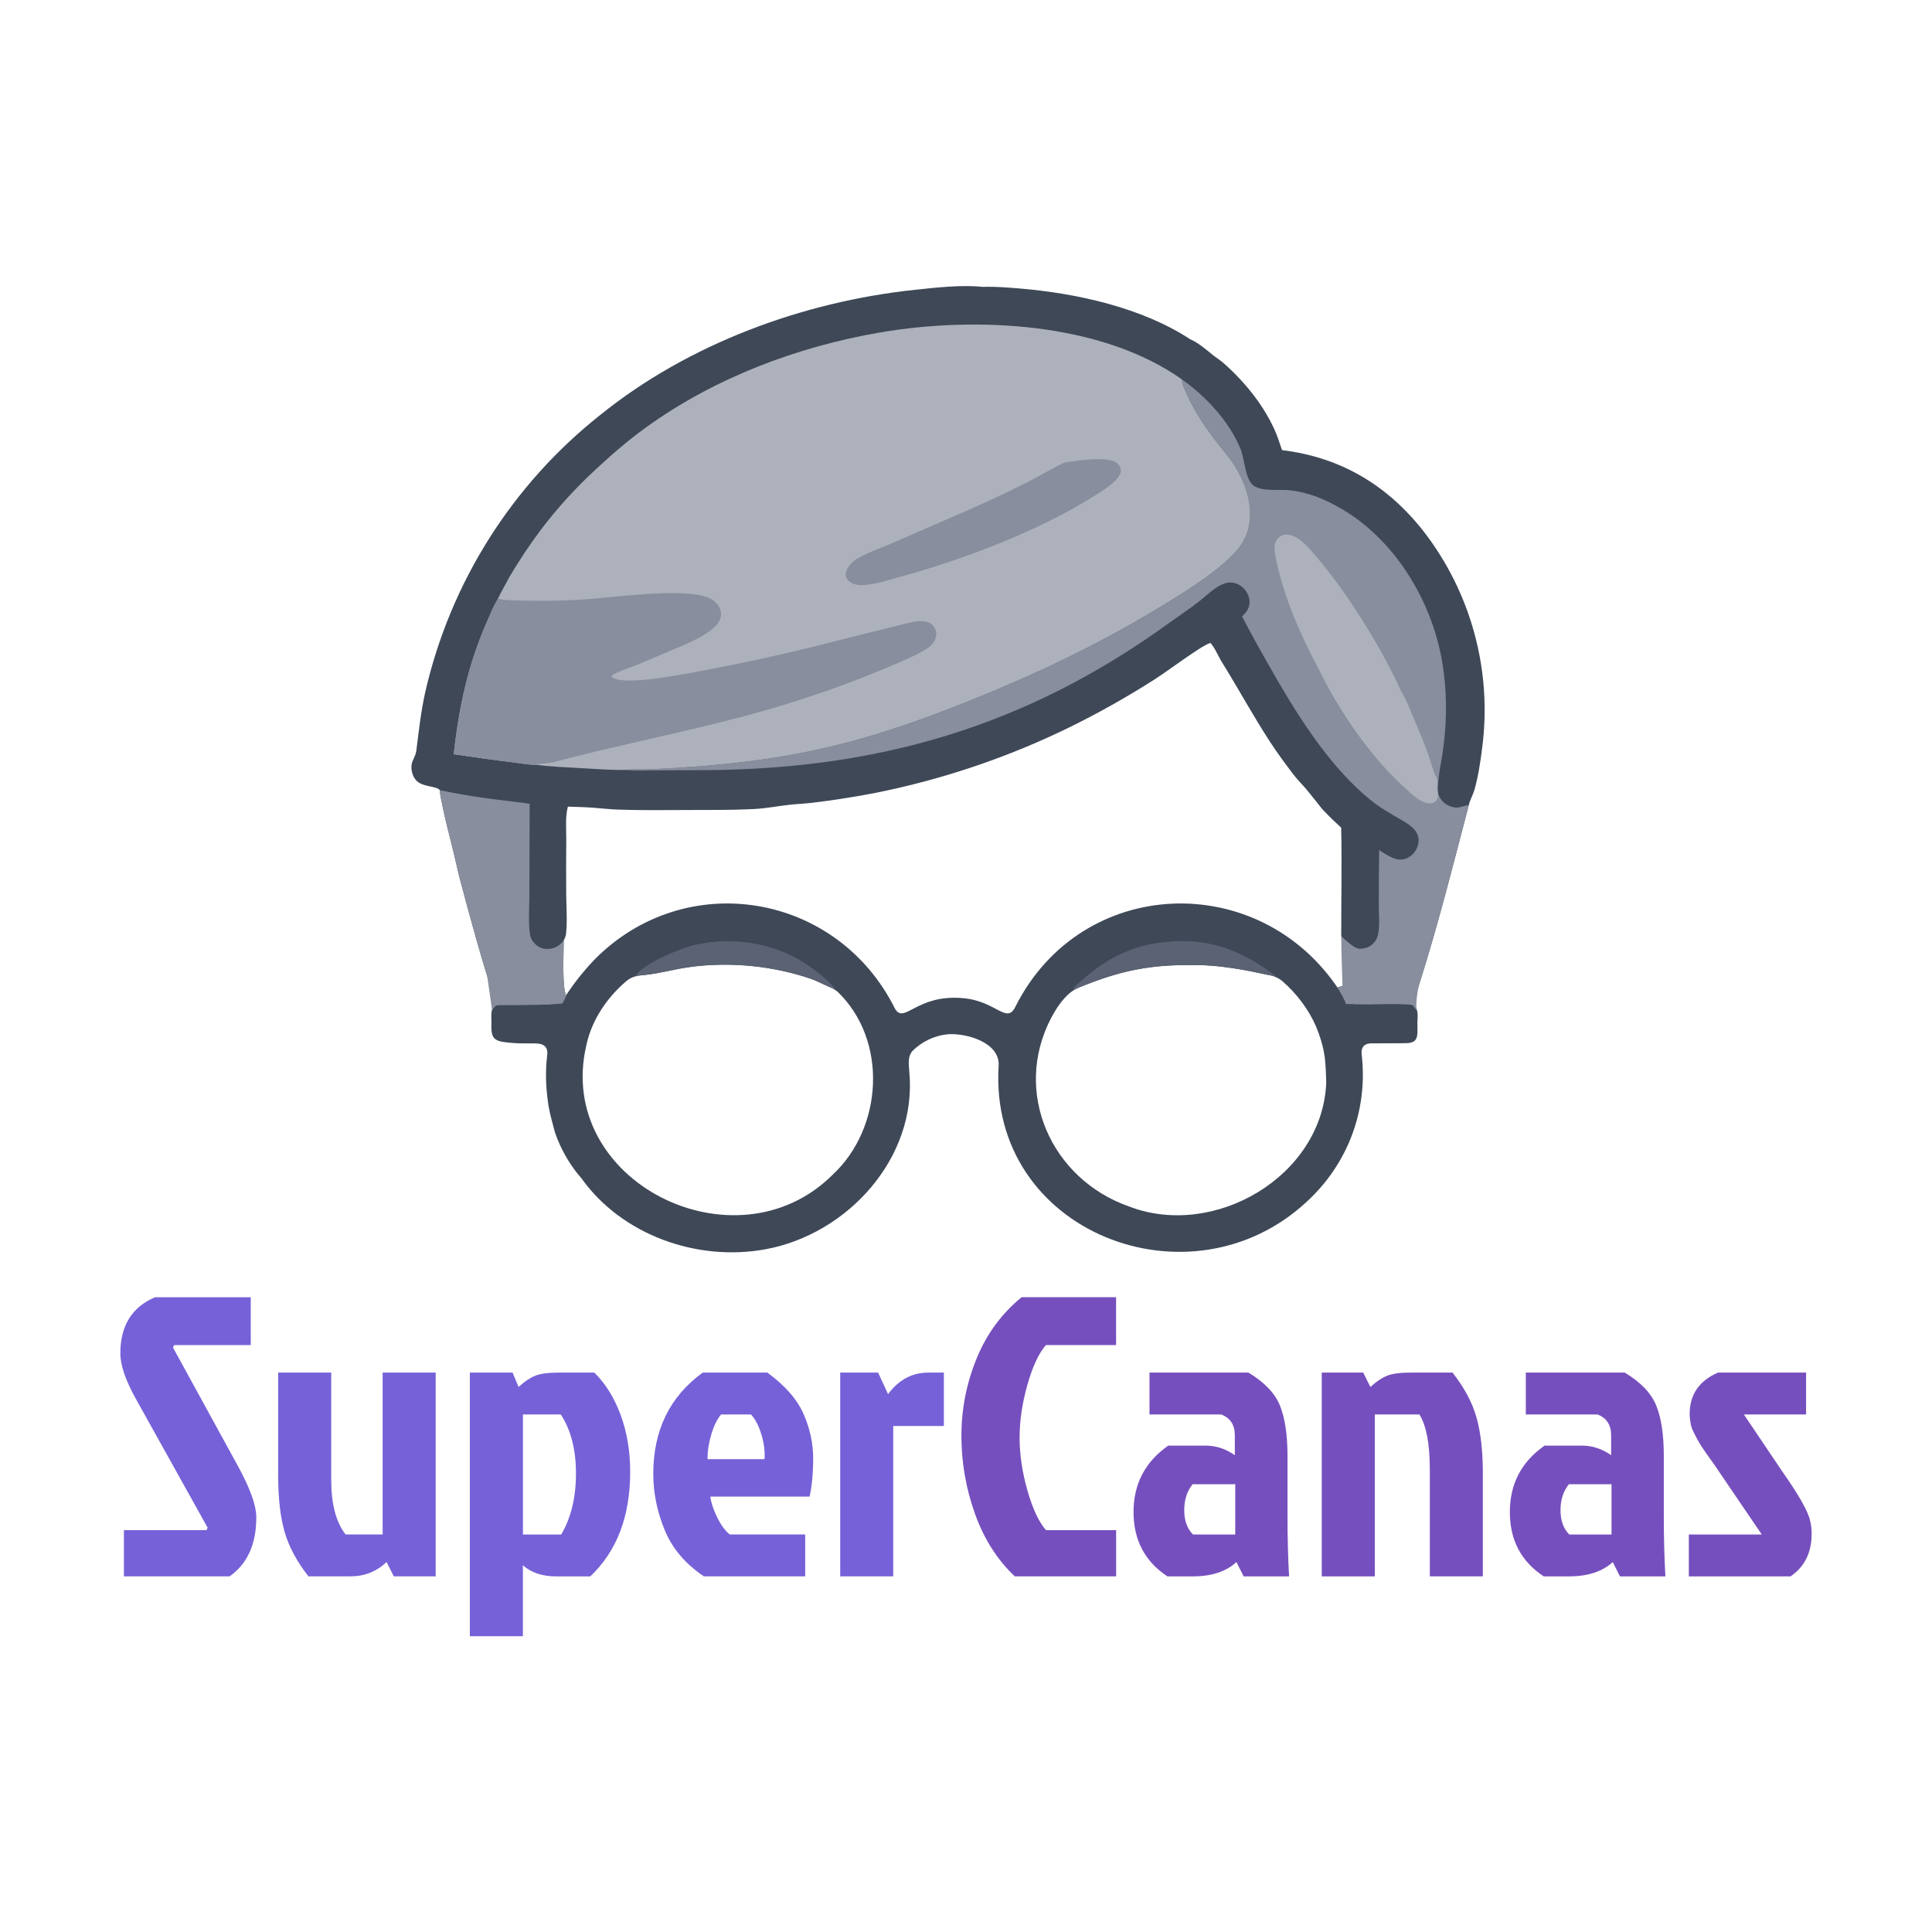
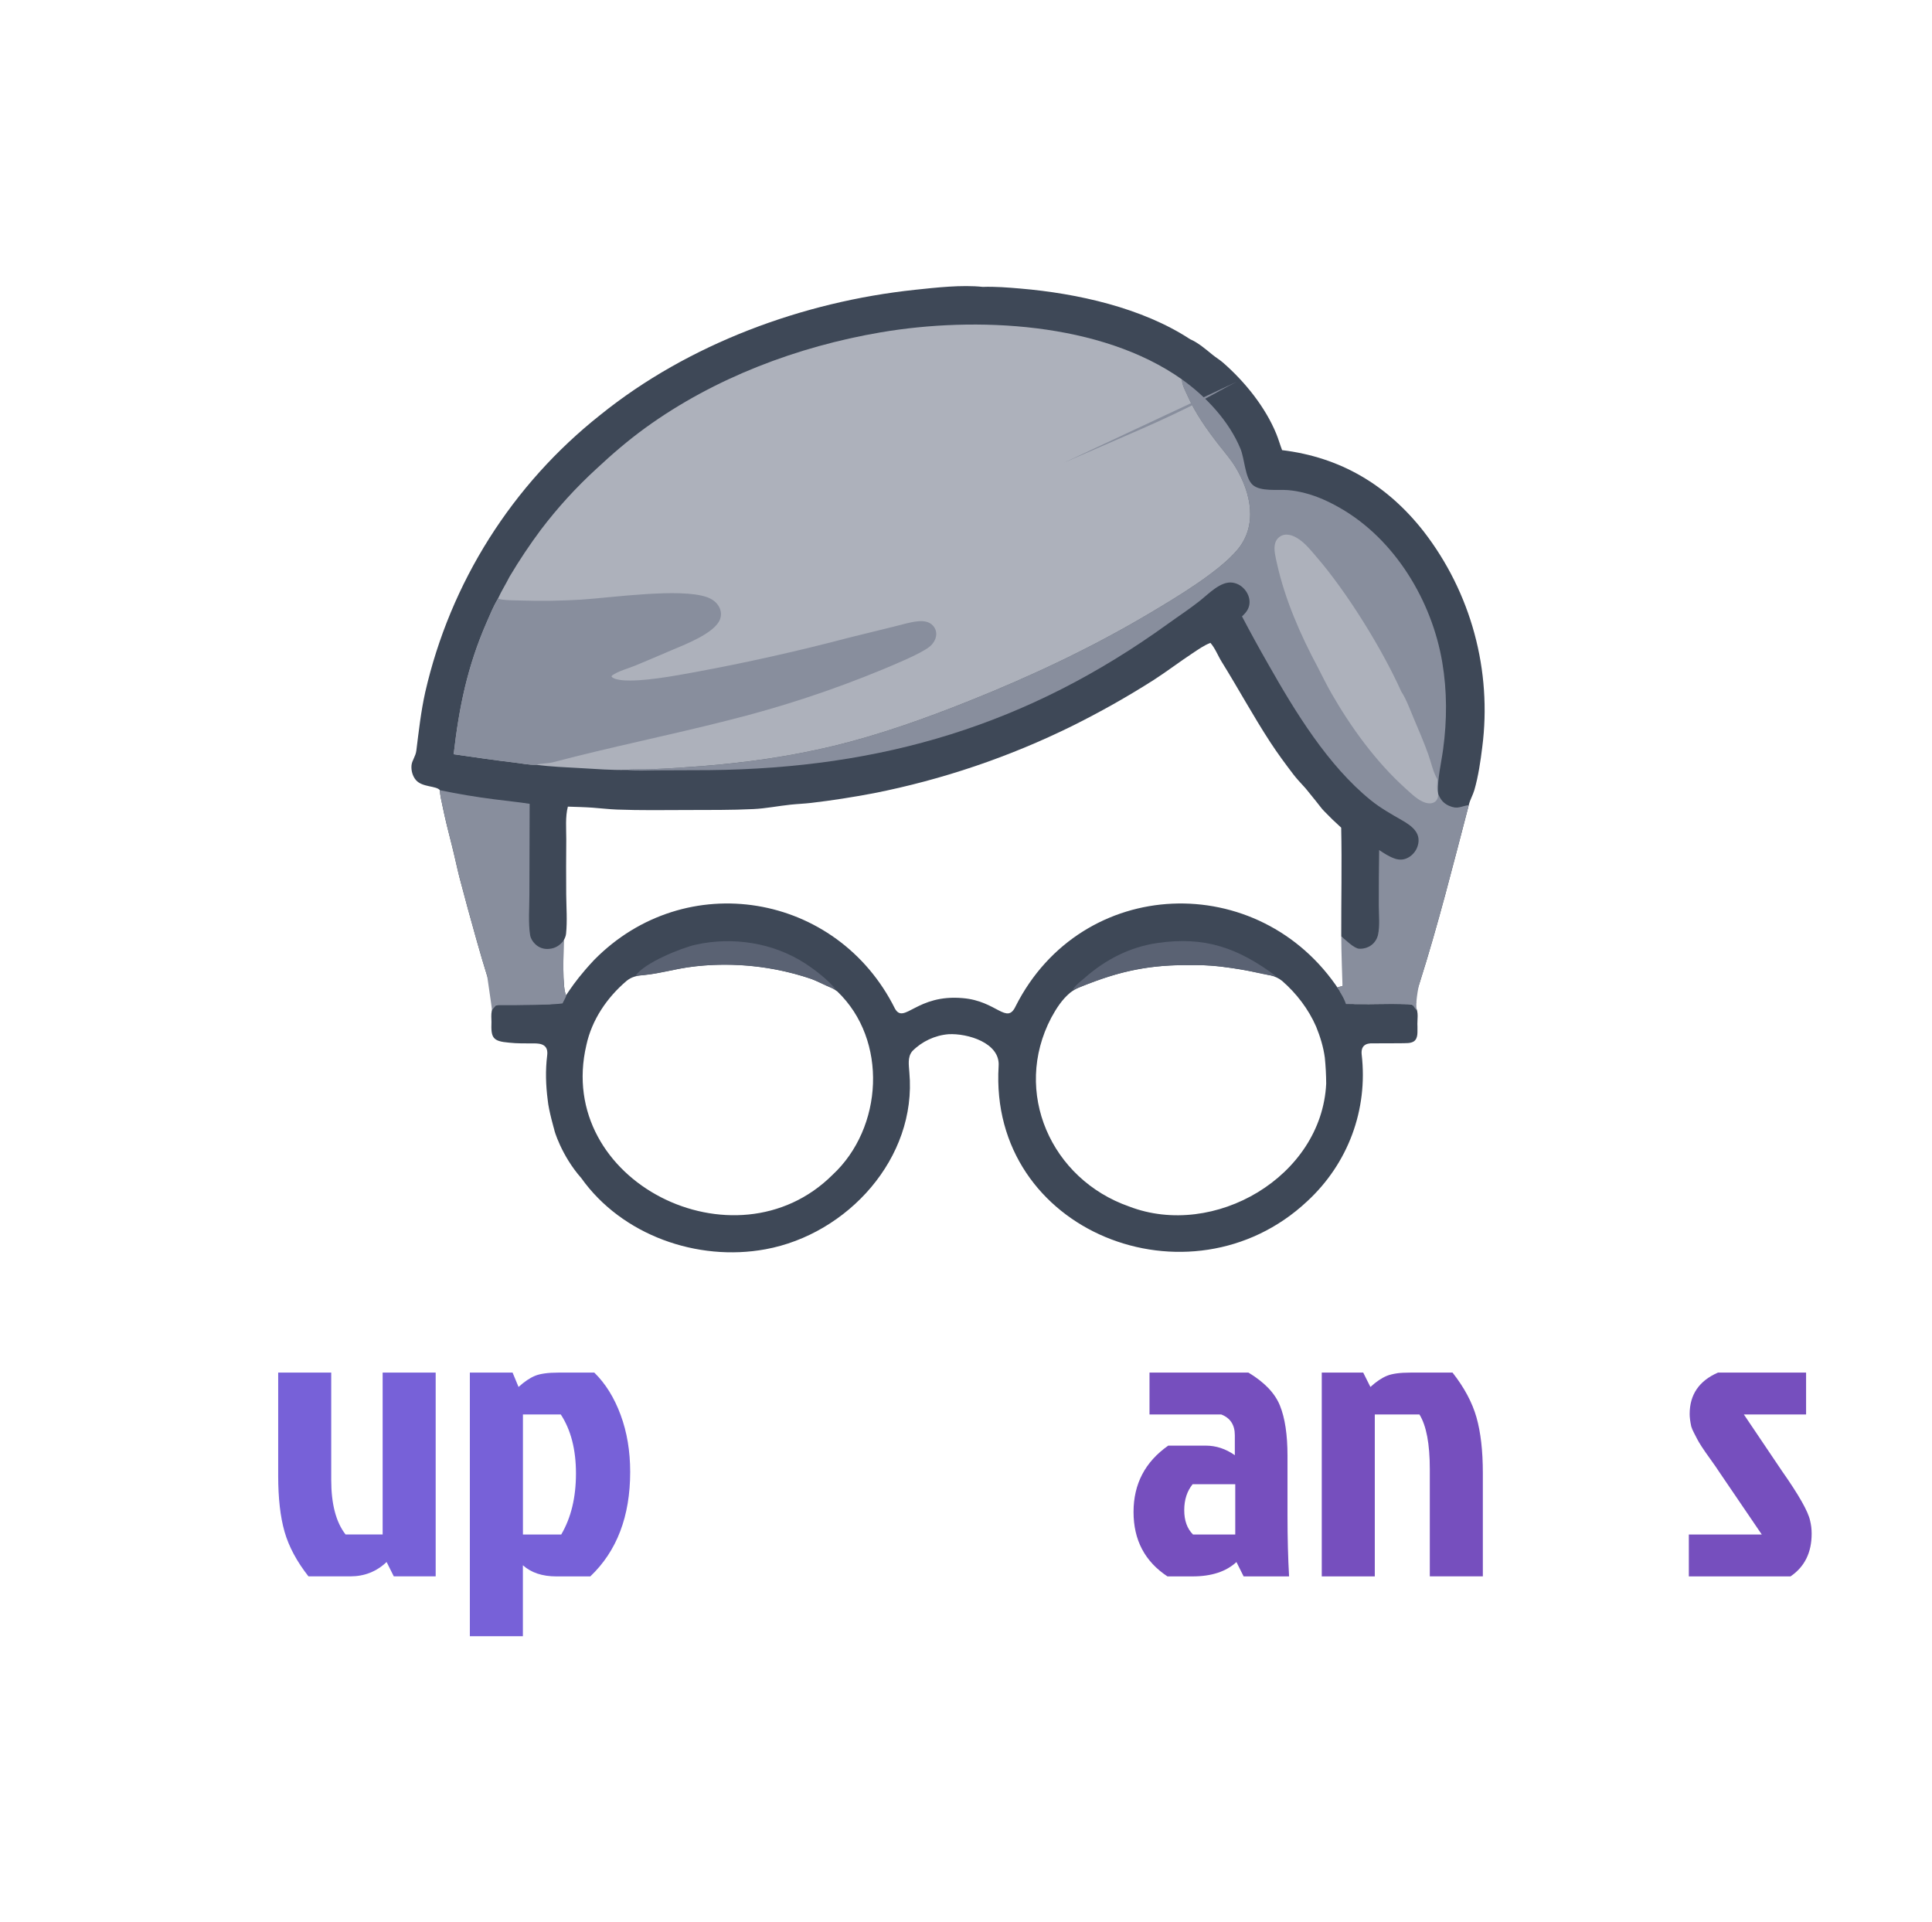
<svg xmlns="http://www.w3.org/2000/svg" id="Capa_1" data-name="Capa 1" viewBox="0 0 4522.87 4500">
  <defs>
    <style>
      .cls-1 {
        fill: #888e9d;
      }

      .cls-2 {
        fill: #adb1bb;
      }

      .cls-3 {
        fill: #7761d8;
      }

      .cls-4 {
        fill: #3e4857;
      }

      .cls-5 {
        fill: #5a6273;
      }

      .cls-6 {
        fill: #764fbe;
      }
    </style>
  </defs>
  <g>
-     <path class="cls-3" d="M362.95,3036.78h224.07v112.03h-179.29l-2.78,5.64,149.32,272.55c30.47,54.8,45.71,96.46,45.71,125.08,0,62.88-20.87,108.92-62.54,138.13h-247.38v-108.25h193.26l2.78-5.64-168.01-301.51c-24.24-43.6-36.36-79.04-36.36-106.39,0-64.73,27.02-108.58,81.23-131.65h0Z" />
    <path class="cls-3" d="M820.18,3690.22h-98.06c-27.36-34.85-46.04-69.7-55.98-104.54-9.93-34.85-14.9-78.45-14.9-130.72v-241.75h124.16v251.09c0,56.65,11.2,99.24,33.59,127.86h86.78v-378.95h124.16v477.01h-98.06l-16.83-33.59c-23.57,22.39-51.85,33.59-84.85,33.59Z" />
    <path class="cls-3" d="M1100.05,3213.21h99.91l13.97,33.59c13.72-12.46,26.6-21.13,38.72-26.09s30.3-7.49,54.63-7.49h84c26.09,25.5,46.63,58.5,61.61,98.99,14.98,40.49,22.39,84.93,22.39,133.5,0,103.95-31.14,185.43-93.35,244.61h-79.38c-33,0-59.09-8.67-78.45-26.09v166.16h-124.16v-617.16h.08ZM1224.21,3592.24h89.64c23.06-39.22,34.51-86.78,34.51-142.84s-11.87-102.02-35.52-138.13h-88.63v280.97Z" />
-     <path class="cls-3" d="M1884.97,3592.24v97.98h-237.12c-43.6-29.29-74.24-65.49-91.92-108.75-17.76-43.27-26.6-86.95-26.6-131.14,0-102.02,38.55-181.06,115.74-237.12h151.26c41.67,30.47,70.03,62.88,84.93,97.05,14.9,34.17,22.39,68.77,22.39,103.62s-2.78,64.73-8.42,89.64h-232.4c1.85,14.31,7.32,30.64,16.33,48.99,9.01,18.35,18.85,31.56,29.38,39.65h176.43v.08ZM1758.04,3311.27h-70.03c-9.34,11.2-16.92,26.77-22.9,46.72s-8.84,39.22-8.84,57.91h133.5c1.26-18.69-1.26-38.13-7.49-58.33-6.23-20.37-14.31-35.77-24.24-46.3h0Z" />
-     <path class="cls-3" d="M1966.95,3690.22v-477.01h88.72l23.32,50.42c24.92-33.59,56.31-50.42,94.27-50.42h36.36v125.08h-118.52v351.93h-124.16Z" />
-     <path class="cls-6" d="M2448.59,3581.97h164.31v108.25h-237.12c-41.08-38.55-72.22-87.46-93.35-146.55-21.13-59.09-31.73-119.95-31.73-182.49s11.78-122.72,35.44-180.64c23.65-57.91,58.84-105.81,105.47-143.77h221.21v112.03h-164.31c-16.83,19.28-31.31,50.42-43.43,93.35-12.12,42.93-18.18,84-18.18,123.23s6.06,80.3,18.18,123.23c12.21,42.93,26.68,74.07,43.52,93.35h0Z" />
    <path class="cls-6" d="M2691.1,3213.21h231.48c37.37,22.39,61.95,48.06,73.74,77.02,11.78,28.96,17.76,68.26,17.76,118.09v140.06c0,51.68,1.26,98.99,3.7,141.92h-106.39l-16.83-33.59c-24.24,22.39-58.5,33.59-102.69,33.59h-58.84c-52.86-34.85-79.38-85.1-79.38-150.75s27.1-117.42,81.23-155.38h87.71c24.24,0,46.97,7.49,68.18,22.39v-46.72c0-24.24-10.61-40.4-31.73-48.57h-168.01v-98.06h.08ZM2891.85,3474.57h-99.91c-13.05,16.16-19.61,36.36-19.61,60.69s6.82,43.27,20.54,56.99h98.9v-117.67h.08Z" />
    <path class="cls-6" d="M3301.52,3213.21h98.9c27.36,34.85,46.04,69.7,55.98,104.54s14.98,78.45,14.98,130.64v241.75h-124.16v-251c0-59.09-8.08-101.77-24.24-127.86h-104.54v379.03h-124.16v-477.09h97.05l16.83,33.59c13.72-12.46,26.6-21.13,38.72-26.09,12.12-4.97,30.3-7.49,54.63-7.49h0Z" />
-     <path class="cls-6" d="M3572.05,3213.21h231.48c37.37,22.39,61.95,48.06,73.74,77.02,11.78,28.96,17.76,68.26,17.76,118.09v140.06c0,51.68,1.26,98.99,3.7,141.92h-106.39l-16.83-33.59c-24.24,22.39-58.5,33.59-102.69,33.59h-58.84c-52.86-34.85-79.38-85.1-79.38-150.75s27.1-117.42,81.23-155.38h87.71c24.24,0,46.97,7.49,68.18,22.39v-46.72c0-24.24-10.61-40.4-31.73-48.57h-168.01v-98.06h.08ZM3772.72,3474.57h-99.91c-13.05,16.16-19.61,36.36-19.61,60.69s6.82,43.27,20.54,56.99h98.9v-117.67h.08Z" />
    <path class="cls-6" d="M4021.79,3213.21h206.31v98.06h-145.62l88.72,131.65c39.81,56.65,61.87,95.54,66.24,116.66,2.53,9.93,3.7,20.2,3.7,30.81,0,44.19-16.5,77.44-49.49,99.91h-238.04v-98.06h170.79l-99.75-146.63c-4.38-6.82-11.03-16.5-20.03-28.96s-15.99-22.56-21.04-30.3c-4.97-7.74-8.42-13.55-10.27-17.26-1.85-3.7-4.38-8.59-7.49-14.48-3.11-5.89-5.3-11.03-6.57-15.4-2.53-11.78-3.7-21.46-3.7-28.96,0-45.37,22.05-77.78,66.24-97.05h0Z" />
  </g>
  <g>
    <path class="cls-4" d="M3313.03,2356.4c-4.31-4.33-10.75-5.7-17.12-6.05-40.12-1.2-80.47.71-120.65.1-21.82.78-31.03-15.81-40.1-32.51-186.63-283.61-602.52-268.84-757.46,37.49-20.84,44.55-44.09-12.17-123.6-18.81-108.06-9.87-137.32,62.07-158.88,24.74-135.46-272.34-490.91-331.46-704.56-113.92-119.62,127.76-18.4,98.02-223.23,104.48-20.41,1.34-17.23,24.83-16.9,40.27-1.33,36.92,2.26,45.4,41.24,48.65,18.82,2.09,37.16,1.66,56.2,1.79,20.89-.66,35.95,4.41,32.99,28-4.36,34.84-3.25,69.97,1.28,104.69,2.11,23.92,15.54,70.01,15.54,70.01-1.54-2.75,15.91,59.31,62.98,112.49,95.06,133.7,271.71,196.06,431.22,166.69,192.08-35.18,354.95-213.59,336.84-413.96-1.02-16.74-4.83-35.77,6.81-49.7,22.16-22.73,53.25-37.29,84.98-39.78,44.06-2.44,121.4,20.04,117.19,74.81-23.64,388.63,448.89,572.14,722.13,316.53,95.9-88.42,142.83-214.3,127.79-343.83-2.01-19.48,8.32-26.98,26.63-26.14,21.78-.08,43.63.03,65.43-.23,11.16-.44,22.16.93,30.56-4.68,10.25-7.95,7.5-22.97,7.96-34.55-1.17-15.04,4.08-34.16-5.17-46.49l-.1-.1ZM1948.8,2750.47c-227.36,225.93-650.74,14.9-576.11-303.82,12.75-59.19,48.34-111.49,93.96-150.25,12.53-10.43,26.44-12.74,42.16-14.15,19.26-1.99,38.27-5.74,57.24-9.63,109.95-24.53,227.04-17.39,333.49,19.19,12.58,4.72,24.9,10.92,37.35,16.29,8.18,3.57,16.31,7.52,23.36,12.97,119.01,113.73,107.27,319.49-11.46,429.39ZM3104.65,2537c-10.6,217.63-262.42,363.94-461.36,287.35-182.69-63.85-273.83-267.7-182.15-442.09,11.62-21.4,25.15-42.53,44-58.23,12.61-10.15,28.7-15.73,43.66-21.41,75.37-29.81,151.14-44.93,238.2-43.35,63.18-1.44,125.35,10.71,186.8,23.95,10.11,2.27,19.52,6.44,27.62,13.02,33.58,29.21,61.8,66,79.68,107.09,9.51,23.29,17.05,47.74,20.37,72.71,1.98,20.11,3.12,40.65,3.18,60.76v.19Z" />
    <path class="cls-5" d="M1488.16,2283.99c18.87-29.19,106.23-65.06,141.24-72.7,86.65-18.92,180.68-4.41,255.4,44,23.28,15.09,53.91,38.71,71.35,60.37-20.53-5.39-40.46-18.77-60.87-25.59-5.33-1.74-10.68-3.41-16.06-5.01-5.37-1.6-10.76-3.13-16.18-4.59-5.41-1.46-10.85-2.85-16.29-4.16-5.45-1.31-10.92-2.56-16.4-3.74-5.48-1.17-10.98-2.27-16.49-3.3-5.51-1.03-11.03-1.98-16.57-2.87-5.54-.88-11.08-1.69-16.64-2.43-5.56-.74-11.12-1.4-16.7-1.99-5.57-.6-11.16-1.12-16.74-1.57-5.59-.45-11.18-.82-16.78-1.11-5.6-.3-11.2-.53-16.8-.68-5.6-.16-11.21-.24-16.81-.24-5.61,0-11.21.06-16.81.2-5.6.14-11.21.35-16.8.64-5.6.29-11.19.65-16.78,1.08-5.59.43-11.17.94-16.75,1.52-47.72,4.73-93.57,21.09-141.53,22.17Z" />
    <path class="cls-5" d="M2511.87,2317.16c.62-1.38,1.24-2.81,2.12-4.05,6.17-8.81,17.6-17.16,25.79-24.34,48.59-42.65,105.23-71.77,169.59-81.19,111.54-16.34,189.23,11.61,277.77,77.5-22.11-2.34-43.56-8.21-65.33-12.57-20.84-4.17-42.05-6.88-63.11-9.73-26.96-3.65-54.14-3.45-81.31-3.41-106.99.15-167.56,18.58-265.51,57.79Z" />
    <path class="cls-4" d="M3475.58,1665.5c-.03,5.59-.13,11.19-.3,16.78-.17,5.59-.4,11.18-.71,16.77-.31,5.59-.67,11.17-1.11,16.74-.44,5.58-.95,11.15-1.53,16.71-.58,5.57-1.22,11.12-1.94,16.67-4.05,33.11-9.2,68.12-18.43,100.18-3.42,11.89-10.07,22.64-12.93,34.69-36.76,140.38-71.91,280.6-115.89,418.98-2.98,9.36-12.88,36.07-7.32,45.12.83,1.35-1.26-1.03,0,0-55.59-2.34-108.84,3.56-164.54,2.26-4.76-13.96-12.43-26.34-19.79-39.02,3.78-1.28,7.87-2,11.77-2.9,9.58-24.54,5.43-72.99,5.61-100.37-1.42-6.3-4.57-11.2-8.57-16.16-.26-84.77,1.76-169.7-.14-254.45-13.38-11.98-26.28-24.45-38.71-37.41-11.22-11.7,0,0-44.48-54.43h0q-20.1-21.49-28.79-32.88c-18.81-24.64-37.23-49.56-54.18-75.55-39.91-61.16-74.85-125.71-113.4-187.73-9.15-14.71-15.08-31.4-26.52-44.54-15.27,5.75-28.75,15.62-42.31,24.54-30.49,20.07-59.52,42.32-90.12,62.07-30.92,19.68-62.35,38.53-94.27,56.54-31.93,18.01-64.3,35.16-97.13,51.45-9.2,4.53-18.42,8.99-27.69,13.37-9.27,4.39-18.57,8.68-27.91,12.91-9.33,4.23-18.7,8.38-28.1,12.45-9.4,4.07-18.85,8.07-28.32,11.99-9.47,3.92-18.96,7.77-28.5,11.52-9.53,3.77-19.1,7.45-28.69,11.05-9.59,3.61-19.21,7.14-28.86,10.59-9.65,3.44-19.33,6.81-29.04,10.1-9.71,3.28-19.44,6.5-29.21,9.62-9.76,3.12-19.54,6.18-29.34,9.15s-19.64,5.85-29.5,8.66c-9.86,2.81-19.73,5.53-29.64,8.17s-19.82,5.2-29.77,7.69c-9.95,2.48-19.9,4.88-29.89,7.2-9.99,2.32-19.98,4.55-30,6.71-10.02,2.15-20.06,4.22-30.11,6.21-48.32,9.15-97.57,16.92-146.45,22.62-16.03,1.86-32.17,2.42-48.22,4.12-28.66,3.02-57.48,8.88-86.23,10.3-51.99,2.55-104.36,2.04-156.39,2.22-54.37.19-109.02.98-163.34-1.05-19.15-.71-38.19-3.05-57.29-4.42-19.26-1.38-38.65-1.77-57.95-2.43-6.24,23.61-3.73,51.42-3.75,75.81-.4,43.17-.45,86.35-.14,129.53.3,30.15,2.73,62.12-.32,92.06-.6,5.95-2.89,10.65-5.55,15.91.15,25.85-4.25,110.41,5.89,129.22-1.99,6.41-5.98,11.97-8.61,18.12-55.34,2.79-111.42,2.75-166.84,2.39,2.19-1.05,3.06-1.62,4.76-3.18,1.6-6.35.8-12.11-.65-18.43-3.46-15.07-9.13-30.03-13.69-44.84-8.43-27.14-16.48-54.38-24.16-81.73-14.07-49.61-27.64-99.35-40.72-149.23-6.35-25.15-11.52-50.58-17.95-75.69-7.92-30.92-15.68-61.48-22-92.8-2.33-11.54-5.56-23.79-5.87-35.58-7.97-10.65-41.02-6.49-55.93-23.54-8.06-9.23-11.64-22.65-10.52-34.72,1.04-11.21,9.6-20.92,11.26-34.12,5.8-46.22,10.77-91.75,20.91-137.31,1.81-7.94,3.72-15.87,5.71-23.78,1.98-7.91,4.05-15.79,6.21-23.65,2.15-7.87,4.39-15.7,6.7-23.52,2.33-7.82,4.72-15.6,7.21-23.36,2.48-7.77,5.06-15.5,7.7-23.21,2.65-7.71,5.38-15.39,8.18-23.04,2.82-7.65,5.71-15.27,8.67-22.86,2.98-7.59,6.02-15.15,9.16-22.68,3.12-7.52,6.34-15.01,9.63-22.47,3.28-7.45,6.65-14.87,10.1-22.27,3.44-7.38,6.97-14.74,10.57-22.05,3.6-7.3,7.28-14.58,11.04-21.81,3.75-7.23,7.58-14.43,11.49-21.59,3.9-7.15,7.89-14.26,11.95-21.33,4.05-7.07,8.18-14.1,12.39-21.07,4.21-6.98,8.49-13.92,12.84-20.81,4.35-6.89,8.77-13.74,13.28-20.53,4.49-6.8,9.06-13.55,13.7-20.25,4.64-6.7,9.35-13.36,14.13-19.96,4.78-6.6,9.63-13.15,14.55-19.64,4.92-6.51,9.91-12.95,14.96-19.34,5.06-6.4,10.17-12.74,15.37-19.02,5.18-6.28,10.45-12.51,15.76-18.69,5.32-6.17,10.71-12.29,16.17-18.34,5.45-6.06,10.96-12.06,16.54-18.01,5.58-5.94,11.22-11.83,16.91-17.65,5.71-5.83,11.47-11.59,17.3-17.29,5.82-5.71,11.7-11.35,17.64-16.92,5.94-5.58,11.95-11.09,18.01-16.54,6.05-5.45,12.17-10.84,18.34-16.17,6.18-5.31,12.41-10.58,18.69-15.76,6.29-5.19,12.63-10.31,19.01-15.37,206.15-166.28,474.05-264.94,736.34-292.77,49.48-5.25,109.6-12.12,158.82-6.84,29.4-1.04,59.18,1.43,88.46,3.92,132.4,11.25,284.7,44.81,397.16,118.64,19.01,8.11,36.77,23.7,52.74,36.64,7.83,6.35,16.72,11.58,24.26,18.18,51.03,44.55,99.26,104.16,124.89,167.21,5.02,12.34,8.56,25.17,13.36,37.57,137.18,16.68,246.55,82.03,331.54,190.5,3.42,4.43,6.78,8.89,10.09,13.41,3.31,4.5,6.56,9.06,9.77,13.64,3.19,4.59,6.34,9.22,9.42,13.88,3.09,4.67,6.11,9.37,9.08,14.12,2.97,4.73,5.88,9.51,8.73,14.32,2.85,4.81,5.65,9.66,8.38,14.54,2.73,4.88,5.41,9.79,8.02,14.74,2.61,4.95,5.16,9.93,7.65,14.93,2.49,5.01,4.92,10.04,7.28,15.11,2.37,5.08,4.67,10.17,6.91,15.29,2.24,5.13,4.42,10.28,6.54,15.46,2.12,5.18,4.17,10.38,6.15,15.61,1.99,5.22,3.91,10.48,5.77,15.75,1.86,5.28,3.66,10.58,5.38,15.9,1.72,5.31,3.39,10.66,4.99,16.02,1.6,5.36,3.12,10.74,4.59,16.14,1.47,5.4,2.86,10.81,4.19,16.24,1.33,5.43,2.6,10.88,3.8,16.35,1.19,5.46,2.33,10.94,3.39,16.43,1.06,5.49,2.06,10.99,2.99,16.51.93,5.51,1.78,11.04,2.58,16.58.8,5.53,1.52,11.08,2.17,16.64.66,5.55,1.24,11.11,1.76,16.68.52,5.57.97,11.15,1.35,16.73.38,5.58.7,11.16.95,16.75.25,5.59.42,11.19.53,16.78.11,5.59.15,11.19.12,16.78Z" />
    <path class="cls-1" d="M1150.1,2351.31l-9.59-66.46c-8.42-27.13-16.47-54.38-24.15-81.73-14.07-49.61-27.64-99.35-40.72-149.23-6.35-25.15-11.53-50.58-17.95-75.69-7.91-30.92-15.68-61.48-22-92.8-2.33-11.54-5.56-23.79-5.88-35.58,42.15,8.79,84.58,15.9,127.29,21.33,27.56,3.72,55.37,6.23,82.82,10.53l-.6,212.88c0,28.47-2.82,67.09,1.68,94.36,1.35,8.18,5.99,15.44,11.9,21.15,7.95,7.69,18.03,11.68,29.07,11.42,13.31-.3,24.56-5.17,33.54-15.03,1.45-1.57,2.82-3.19,4.14-4.87.15,25.85-4.25,110.41,5.9,129.22-1.99,6.41-5.99,11.97-8.61,18.12-15.73,3.03-103.44,4.76-155.31,4.15,0,0-11.16,12.79-9.92,11.65" />
    <path class="cls-1" d="M2767.14,888.27c56.53,40.26,110.27,97.73,136.99,162.66,9.55,23.22,10.5,67.67,28.19,83.9,17.97,16.48,59.15,10.66,82.66,12.49,13.63,1.06,26.62,3.52,39.86,6.94,29.19,7.52,55.97,19.88,82.03,34.76,128.57,73.38,215.29,217.46,239.55,361.55,11.37,67.57,11.19,135.19,2.03,203.01-4.55,33.8-13.45,68.55-12.13,102.69l.24,1.37c5.15,13.28,11.91,22.52,25.43,28.57,20.85,9.32,27.07,1.16,45.62-1.3l1.03-.9c-36.76,140.38-71.91,280.6-115.89,418.98-2.79,8.78-9.75,48.02-6.04,60.35.19.64-.58,1.11-1.07.66-4.91-4.46-7.44-13.33-13.05-12.52-55.59-2.34-96.01.18-151.71-1.12-4.76-13.96-12.43-26.34-19.79-39.02,3.78-1.28,7.87-2,11.77-2.9,0,0-3.13-89.15-2.96-116.53,9.3,7.58,30.13,28.56,42.12,29.04,12.15.48,24.27-3.63,32.89-12.36.68-.7,1.34-1.43,1.97-2.18.64-.75,1.25-1.52,1.82-2.31.59-.79,1.14-1.6,1.67-2.42.53-.83,1.02-1.67,1.49-2.53.47-.86.9-1.74,1.31-2.63.41-.89.79-1.79,1.13-2.71.34-.92.65-1.85.94-2.79.28-.94.53-1.89.75-2.84,4.61-20.95,1.78-47.22,1.8-68.68-.07-43.21.21-86.42.83-129.63,11.36,7.63,23.41,15.5,36.41,19.98,10.22,3.54,20.42,3.43,30.18-1.53.71-.36,1.41-.74,2.1-1.14.68-.4,1.36-.81,2.03-1.24.67-.43,1.33-.88,1.97-1.35.64-.47,1.28-.95,1.9-1.45.62-.49,1.23-1.01,1.82-1.54.6-.53,1.18-1.07,1.74-1.63.57-.56,1.13-1.13,1.67-1.72.54-.58,1.06-1.18,1.57-1.79.51-.61,1.01-1.24,1.49-1.87.47-.64.93-1.28,1.38-1.94.45-.66.88-1.33,1.29-2.01.41-.68.8-1.38,1.18-2.08.37-.7.73-1.41,1.07-2.13.34-.72.66-1.44.97-2.18.31-.74.59-1.48.86-2.23.27-.75.52-1.5.75-2.27,8.95-29.99-14.45-46.68-37.05-59.65-25.04-14.35-50.39-28.6-72.9-46.82-100.24-81.09-177.12-207.22-239.85-318.01-21.25-37.04-41.78-74.47-61.62-112.28,8.39-7.95,15.12-15.68,17.16-27.44,2.03-11.64-1.88-23.63-8.79-32.99-7.46-10.12-18.61-17.18-31.16-18.77-27.22-3.45-55.2,26.21-74.95,41.94-24.06,19.16-50.38,36.32-75.34,54.35-328.64,237.35-668.94,338.5-1073.86,342.73l-124.15.49c-22.98.03-47.17,1.63-69.94-.94,19-2.23,39.08-.94,58.26-1.69,39.41-1.54,79.44-4.16,118.75-7.25,102.14-8.03,206.22-22.75,305.86-46.73,109.1-26.26,216.51-64.62,320.57-106.29,146.68-58.72,288.35-125.54,424.2-206.51,59.55-35.49,158.3-94.43,202.26-146.49,48.38-57.28,32.33-133.01-3.42-192.67-11.56-19.29-26.77-36.52-40.55-54.28-28-36.08-54.51-73.57-73.06-115.53-4.31-9.77-11.9-23.5-12.28-34.03-.04-.87,0-1.74,0-2.61Z" />
    <path class="cls-2" d="M3085.21,1562.53c-40.79-75.99-77.27-159.43-95.89-243.93-3.16-14.37-8.34-32.84-4.03-47.27.13-.46.28-.91.43-1.36.16-.45.33-.89.51-1.34.18-.44.37-.88.57-1.31.2-.43.42-.86.64-1.28.23-.42.47-.83.71-1.24s.5-.81.77-1.21c.26-.39.54-.78.83-1.16.28-.38.58-.75.89-1.12.3-.37.62-.72.95-1.07.32-.35.65-.69,1-1.02.34-.33.69-.66,1.04-.97.35-.32.72-.62,1.09-.92.37-.3.76-.58,1.14-.86.39-.28.78-.54,1.18-.8.4-.26.81-.5,1.22-.74.41-.24.83-.46,1.26-.68,8.67-4.29,18.57-3.07,27.28.4,22.69,9.02,39.23,30.61,54.72,48.5,71.84,83.03,153.94,215.66,198.91,315.71,11.99,18.41,20.29,41.74,28.84,62,11.98,28.38,24.34,56.79,34.63,85.81,6.57,18.58,11.08,40.99,21.18,57.86-.3,9.84-1.98,22.39,1.22,31.73l.24,1.37c.03,2.69.22,5.53-.36,8.17-1.13,5.23-3.96,9.8-8.76,12.35-6.29,3.35-13.96,2.97-20.58.91-17.31-5.39-32.8-21.1-46.11-33.03-68.97-61.87-128.03-143.16-174.01-223.37-11.24-19.61-21.16-40.05-31.51-60.15Z" />
    <path class="cls-2" d="M1266.75,1239.35c9.66-12.71,19.6-25.21,29.81-37.48,10.22-12.27,20.7-24.3,31.46-36.1,10.76-11.8,21.77-23.35,33.05-34.66,11.27-11.31,22.8-22.35,34.57-33.14,36.93-34.52,74.71-67.09,115.72-96.77,160.94-116.47,355.38-189.98,550.49-223.2,222.01-37.81,515.53-24.14,705.28,110.28,0,.87-.03,1.74,0,2.61.38,10.53,7.97,24.26,12.28,34.03,18.55,41.97,45.06,79.45,73.06,115.53,13.78,17.75,28.99,34.99,40.55,54.28,35.75,59.66,51.8,135.4,3.42,192.67-43.96,52.06-142.72,111-202.26,146.49-135.86,80.98-277.52,147.8-424.2,206.51-104.06,41.67-211.47,80.03-320.57,106.29-99.64,23.98-203.72,38.7-305.86,46.73-39.3,3.1-79.34,5.72-118.75,7.25-19.18.75-39.26-.54-58.26,1.69-34.89.75-70.73-2.12-105.58-4.11-35.2-2.01-71.15-3.28-106.11-7.97-15.45.8-33.75-3.19-49.25-5.01-48.04-5.62-95.7-12.73-143.56-19.54,12.73-110.68,32.28-205.77,77.11-308.6,8.19-18.78,16.24-38.51,26.8-56.12,7.84-17.52,18.31-33.73,26.86-50.9,11.34-19.1,23.17-37.88,35.5-56.36,12.33-18.47,25.14-36.61,38.42-54.41Z" />
-     <path class="cls-1" d="M2491.18,1082.94c26.42-3.97,101.08-16.38,122.98.72,4.78,3.73,9.03,9.19,9.71,15.39.93,8.43-4.26,16.18-9.55,22.22-15.39,17.58-38.59,30.76-58.23,43.09-129.64,81.36-307.54,147.6-454.78,187.64-25.84,7.03-54.77,16.62-81.61,17.76-11.8.5-24.09-1.73-33.05-9.99-3.88-3.57-6.72-8.28-6.84-13.66-.24-10.55,6.97-21.43,14.22-28.5,2.98-2.89,6.26-5.48,9.51-8.05,25.26-15.4,55.81-25.3,83.03-37.18l180.53-78.57c49.21-21.55,98.51-44.7,146.29-69.27,26.15-13.45,51.38-28.68,77.79-41.62Z" />
+     <path class="cls-1" d="M2491.18,1082.94l180.53-78.57c49.21-21.55,98.51-44.7,146.29-69.27,26.15-13.45,51.38-28.68,77.79-41.62Z" />
    <path class="cls-1" d="M1165.96,1401.01c.45.22.88.47,1.34.65,10.58,4,38,3.63,50.59,4.1,47.69,1.5,95.35.82,142.98-2.03,71.87-4.78,230.64-27.48,293.04-6.19,12.47,4.26,23.59,11.65,29.73,23.62,4.65,9.06,5.52,18.93,1.97,28.55-12.15,32.97-84.71,60.16-115.61,73.34-27.56,11.75-55.12,23.71-82.84,35.06-17.11,7.02-39.51,12.7-54.62,23.34l-.98,2.48c4.95,5.94,19.07,7.93,26.7,8.57,45.28,3.77,120.78-10.37,166.94-18.76,60.99-11.23,121.75-23.61,182.27-37.15,60.52-13.54,120.76-28.22,180.73-44.04l104.67-25.75c18.4-4.43,37.03-10.48,55.92-12.36,12.67-1.26,26.55.22,35.48,10.32,5.2,5.89,8.05,13.67,7.43,21.53-.87,11.03-7.48,21.29-16.07,28-21.7,16.98-81.33,41.04-109.24,52.89-29.45,12.17-59.11,23.79-88.99,34.86-29.87,11.07-59.94,21.59-90.21,31.54-30.27,9.96-60.71,19.35-91.32,28.17-30.61,8.83-61.38,17.09-92.3,24.78-135.65,34.56-272.86,61.99-408.22,97.7-13.27,3.5-27.72,2.38-40.49,6.01-15.45.8-33.75-3.19-49.25-5.01-48.04-5.62-95.7-12.73-143.56-19.54,12.73-110.68,32.28-205.77,77.11-308.6,8.19-18.78,16.24-38.51,26.8-56.12Z" />
  </g>
</svg>